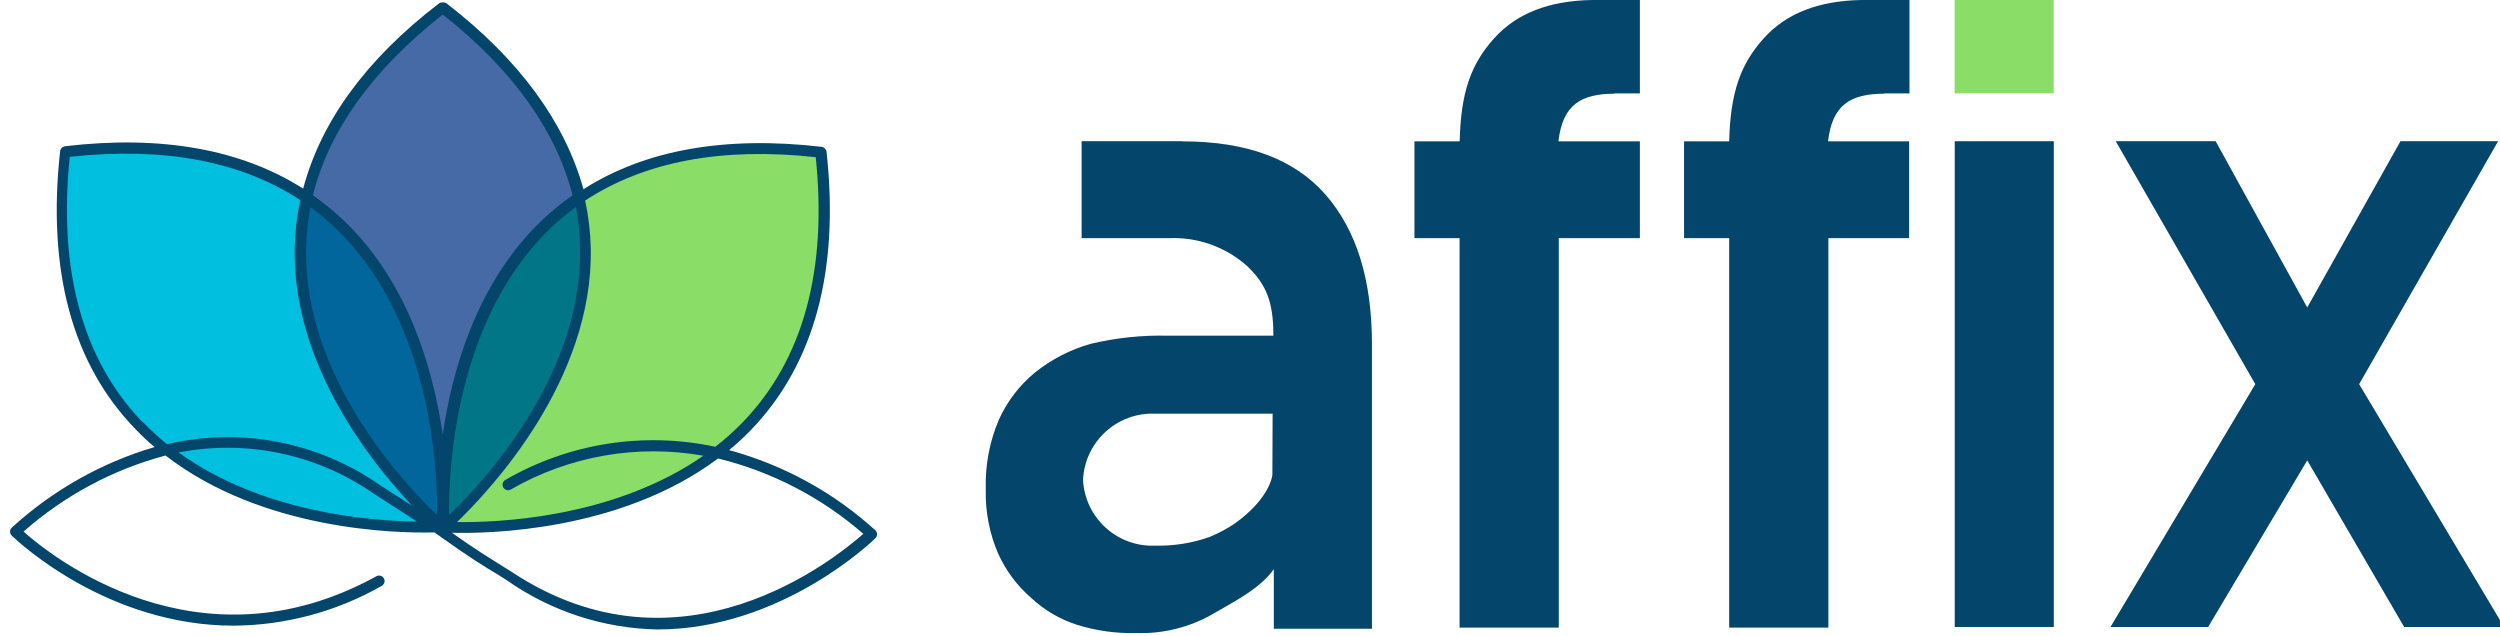
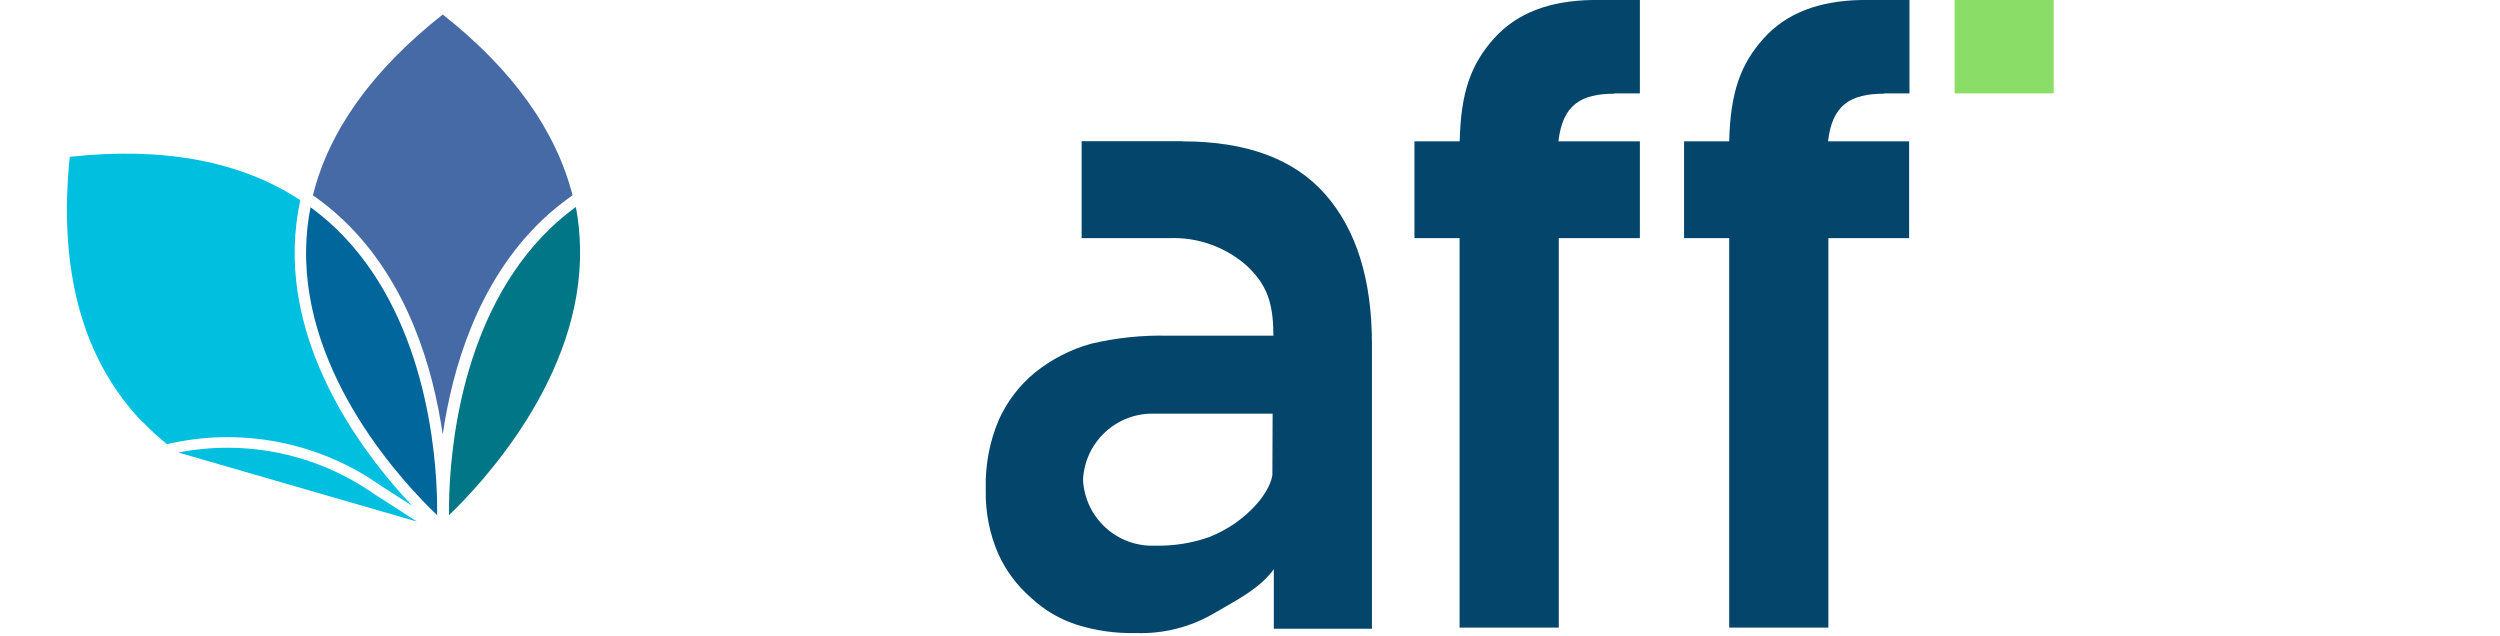
<svg xmlns="http://www.w3.org/2000/svg" width="173" height="44" viewBox="0 0 173 44">
  <g fill="none" fill-rule="evenodd">
    <rect width="6.856" height="6.461" x="135.259" fill="#8ADD66" fill-rule="nonzero" />
    <path fill="#03456B" fill-rule="nonzero" d="M111.699,6.461 L113.479,6.461 L113.479,0 L110.183,0 C107.241,0.049 104.975,0.89 103.385,2.662 C101.794,4.433 101.086,6.386 101.011,9.782 L97.88,9.782 L97.88,16.481 L101.003,16.481 L101.003,43.428 L107.868,43.428 L107.868,16.481 L113.479,16.481 L113.479,9.782 L107.843,9.782 C108.131,7.235 109.425,6.485 111.724,6.485" />
-     <polygon fill="#03456B" fill-rule="nonzero" points="163.253 26.584 172.869 9.773 166.112 9.773 159.66 21.277 153.323 9.773 146.409 9.773 156.067 26.584 146.046 43.387 152.803 43.387 159.66 31.858 166.367 43.387 173.281 43.387" />
-     <rect width="6.856" height="33.613" x="135.267" y="9.773" fill="#03456B" fill-rule="nonzero" />
    <path fill="#03456B" fill-rule="nonzero" d="M130.381 6.461 132.136 6.461 132.136 0 128.84 0C125.898.049 123.632.89 122.041 2.662 120.451 4.433 119.742 6.386 119.66 9.782L116.537 9.782 116.537 16.481 119.66 16.481 119.66 43.428 126.524 43.428 126.524 16.481 132.111 16.481 132.111 9.782 126.5 9.782C126.788 7.235 128.082 6.485 130.381 6.485M81.836 9.773 74.848 9.773 74.848 16.481 80.88 16.481C82.885 16.391 84.846 17.096 86.335 18.442 87.596 19.662 88.115 20.849 88.115 23.148L88.115 23.23C86.928 23.23 82.635 23.23 80.83 23.23 79.031 23.186 77.233 23.374 75.482 23.791 74.079 24.185 72.771 24.857 71.634 25.768 70.548 26.656 69.685 27.784 69.112 29.065 68.481 30.557 68.175 32.167 68.214 33.786L68.214 33.91C68.181 35.434 68.479 36.946 69.087 38.343 69.621 39.514 70.403 40.554 71.378 41.392 72.268 42.221 73.328 42.846 74.485 43.222 75.816 43.644 77.209 43.841 78.605 43.807 80.507 43.873 82.388 43.396 84.028 42.431 85.61 41.508 87.167 40.733 88.148 39.39L88.148 43.51 94.938 43.51 94.938 23.799C94.938 19.354 93.864 15.907 91.716 13.457 89.568 11.007 86.272 9.782 81.827 9.782M88.049 32.855C88.049 32.855 87.934 34.437 85.461 36.217 84.91 36.589 84.322 36.904 83.706 37.157 82.501 37.584 81.227 37.788 79.948 37.758 77.308 37.875 75.071 35.833 74.946 33.193 75.075 30.555 77.31 28.516 79.948 28.628L88.065 28.628 88.049 32.855Z" />
    <g fill-rule="nonzero" transform="translate(.695 .164)">
-       <path fill="#03456B" d="M29.975,0 C30.06,-0.002 30.144,0.024 30.214,0.075 C35.24,3.956 38.388,8.282 39.682,12.93 C43.942,10.21 49.48,9.222 56.163,9.996 C56.248,10.008 56.327,10.049 56.386,10.112 C56.449,10.17 56.49,10.249 56.501,10.334 C57.408,18.575 55.644,25.06 51.26,29.601 C50.786,30.089 50.285,30.552 49.76,30.985 C53.528,32.009 56.999,33.912 59.888,36.539 C60.036,36.687 60.036,36.927 59.888,37.075 C59.806,37.165 53.427,43.395 44.8,43.395 C41.06,43.322 37.427,42.134 34.367,39.984 L34.367,39.984 L33.666,39.539 C32.908,39.094 31.771,38.393 29.917,37.067 L29.917,37.067 L29.373,36.679 C26.802,36.745 17.498,36.572 10.758,31.356 C7.12,32.328 3.758,34.131 0.935,36.622 C2.764,38.253 12.991,46.527 25.352,39.712 C25.536,39.609 25.768,39.676 25.871,39.86 C25.973,40.044 25.907,40.277 25.723,40.379 C22.6,42.158 19.073,43.105 15.479,43.132 C6.75,43.132 0.582,37.349 0.136,36.918 L0.111,36.894 C-0.037,36.746 -0.037,36.506 0.111,36.358 C2.939,33.768 6.321,31.857 10,30.771 C9.53,30.383 9.118,29.988 8.706,29.559 C4.289,25.027 2.558,18.533 3.465,10.293 C3.477,10.208 3.518,10.129 3.58,10.07 C3.639,10.008 3.718,9.968 3.803,9.955 C10.461,9.172 15.99,10.161 20.284,12.889 C21.503,8.282 24.61,3.956 29.678,0.075 C29.747,0.024 29.831,-0.002 29.917,0 L29.917,0 Z M48.994,31.562 C42.237,36.622 33.048,36.77 30.576,36.704 C32.216,37.866 33.254,38.5 33.955,38.937 L33.955,38.937 L34.68,39.39 C46.464,47.219 57.169,38.426 59.047,36.778 C56.16,34.263 52.713,32.474 48.994,31.562 Z" />
-       <path fill="#8ADD66" d="M55.751,10.688 C56.575,18.566 54.87,24.747 50.7,29.057 C50.109,29.667 49.476,30.234 48.804,30.754 C43.845,29.689 38.667,30.506 34.276,33.045 C34.157,33.111 34.082,33.236 34.08,33.373 C34.078,33.509 34.148,33.636 34.265,33.706 C34.382,33.776 34.528,33.779 34.647,33.713 C38.678,31.388 43.399,30.56 47.98,31.372 C41.75,35.707 33.675,36.004 30.931,35.962 C33.271,33.713 40.374,26.123 40.185,17.009 C40.162,15.9 40.032,14.796 39.797,13.713 C43.918,11.01 49.258,10.004 55.751,10.713" />
      <path fill="#00669B" d="M20.778,14.166 C21.395,14.616 21.981,15.106 22.533,15.633 C28.73,21.566 29.513,31.084 29.554,34.767 C29.554,35.039 29.554,35.278 29.554,35.484 C27.354,33.391 20.284,25.942 20.49,16.992 C20.51,16.043 20.612,15.098 20.795,14.166" />
      <path fill="#007687" d="M39.443,16.992 C39.633,25.942 32.554,33.391 30.378,35.484 C30.378,35.278 30.378,35.039 30.378,34.767 C30.42,31.084 31.203,21.583 37.399,15.625 C37.951,15.097 38.538,14.607 39.155,14.158 C39.333,15.093 39.429,16.041 39.443,16.992" />
      <path fill="#466AA6" d="M29.942,0.841 C34.804,4.673 37.795,8.9 38.924,13.35 C38.178,13.87 37.473,14.446 36.814,15.072 C32.34,19.341 30.601,25.373 29.942,29.905 C29.282,25.357 27.544,19.325 23.069,15.072 C22.41,14.446 21.705,13.871 20.959,13.35 C22.072,8.867 25.08,4.673 29.942,0.841" />
      <path fill="#00BFDF" d="M9.184,29.065 C5.022,24.747 3.325,18.566 4.132,10.688 C10.626,9.98 15.974,10.985 20.086,13.688 C19.852,14.772 19.722,15.876 19.699,16.984 C19.534,24.953 24.89,31.727 27.824,34.833 C27.206,34.43 26.711,34.116 26.316,33.869 L25.624,33.424 C21.333,30.413 15.96,29.376 10.857,30.573 C10.277,30.102 9.726,29.595 9.208,29.057" />
-       <path fill="#00BFDF" d="M11.648,31.15 C16.369,30.226 21.263,31.265 25.203,34.026 L25.912,34.479 C26.448,34.817 27.181,35.303 28.154,35.929 C24.857,35.888 17.391,35.287 11.672,31.15" />
+       <path fill="#00BFDF" d="M11.648,31.15 C16.369,30.226 21.263,31.265 25.203,34.026 L25.912,34.479 C26.448,34.817 27.181,35.303 28.154,35.929 " />
    </g>
  </g>
</svg>